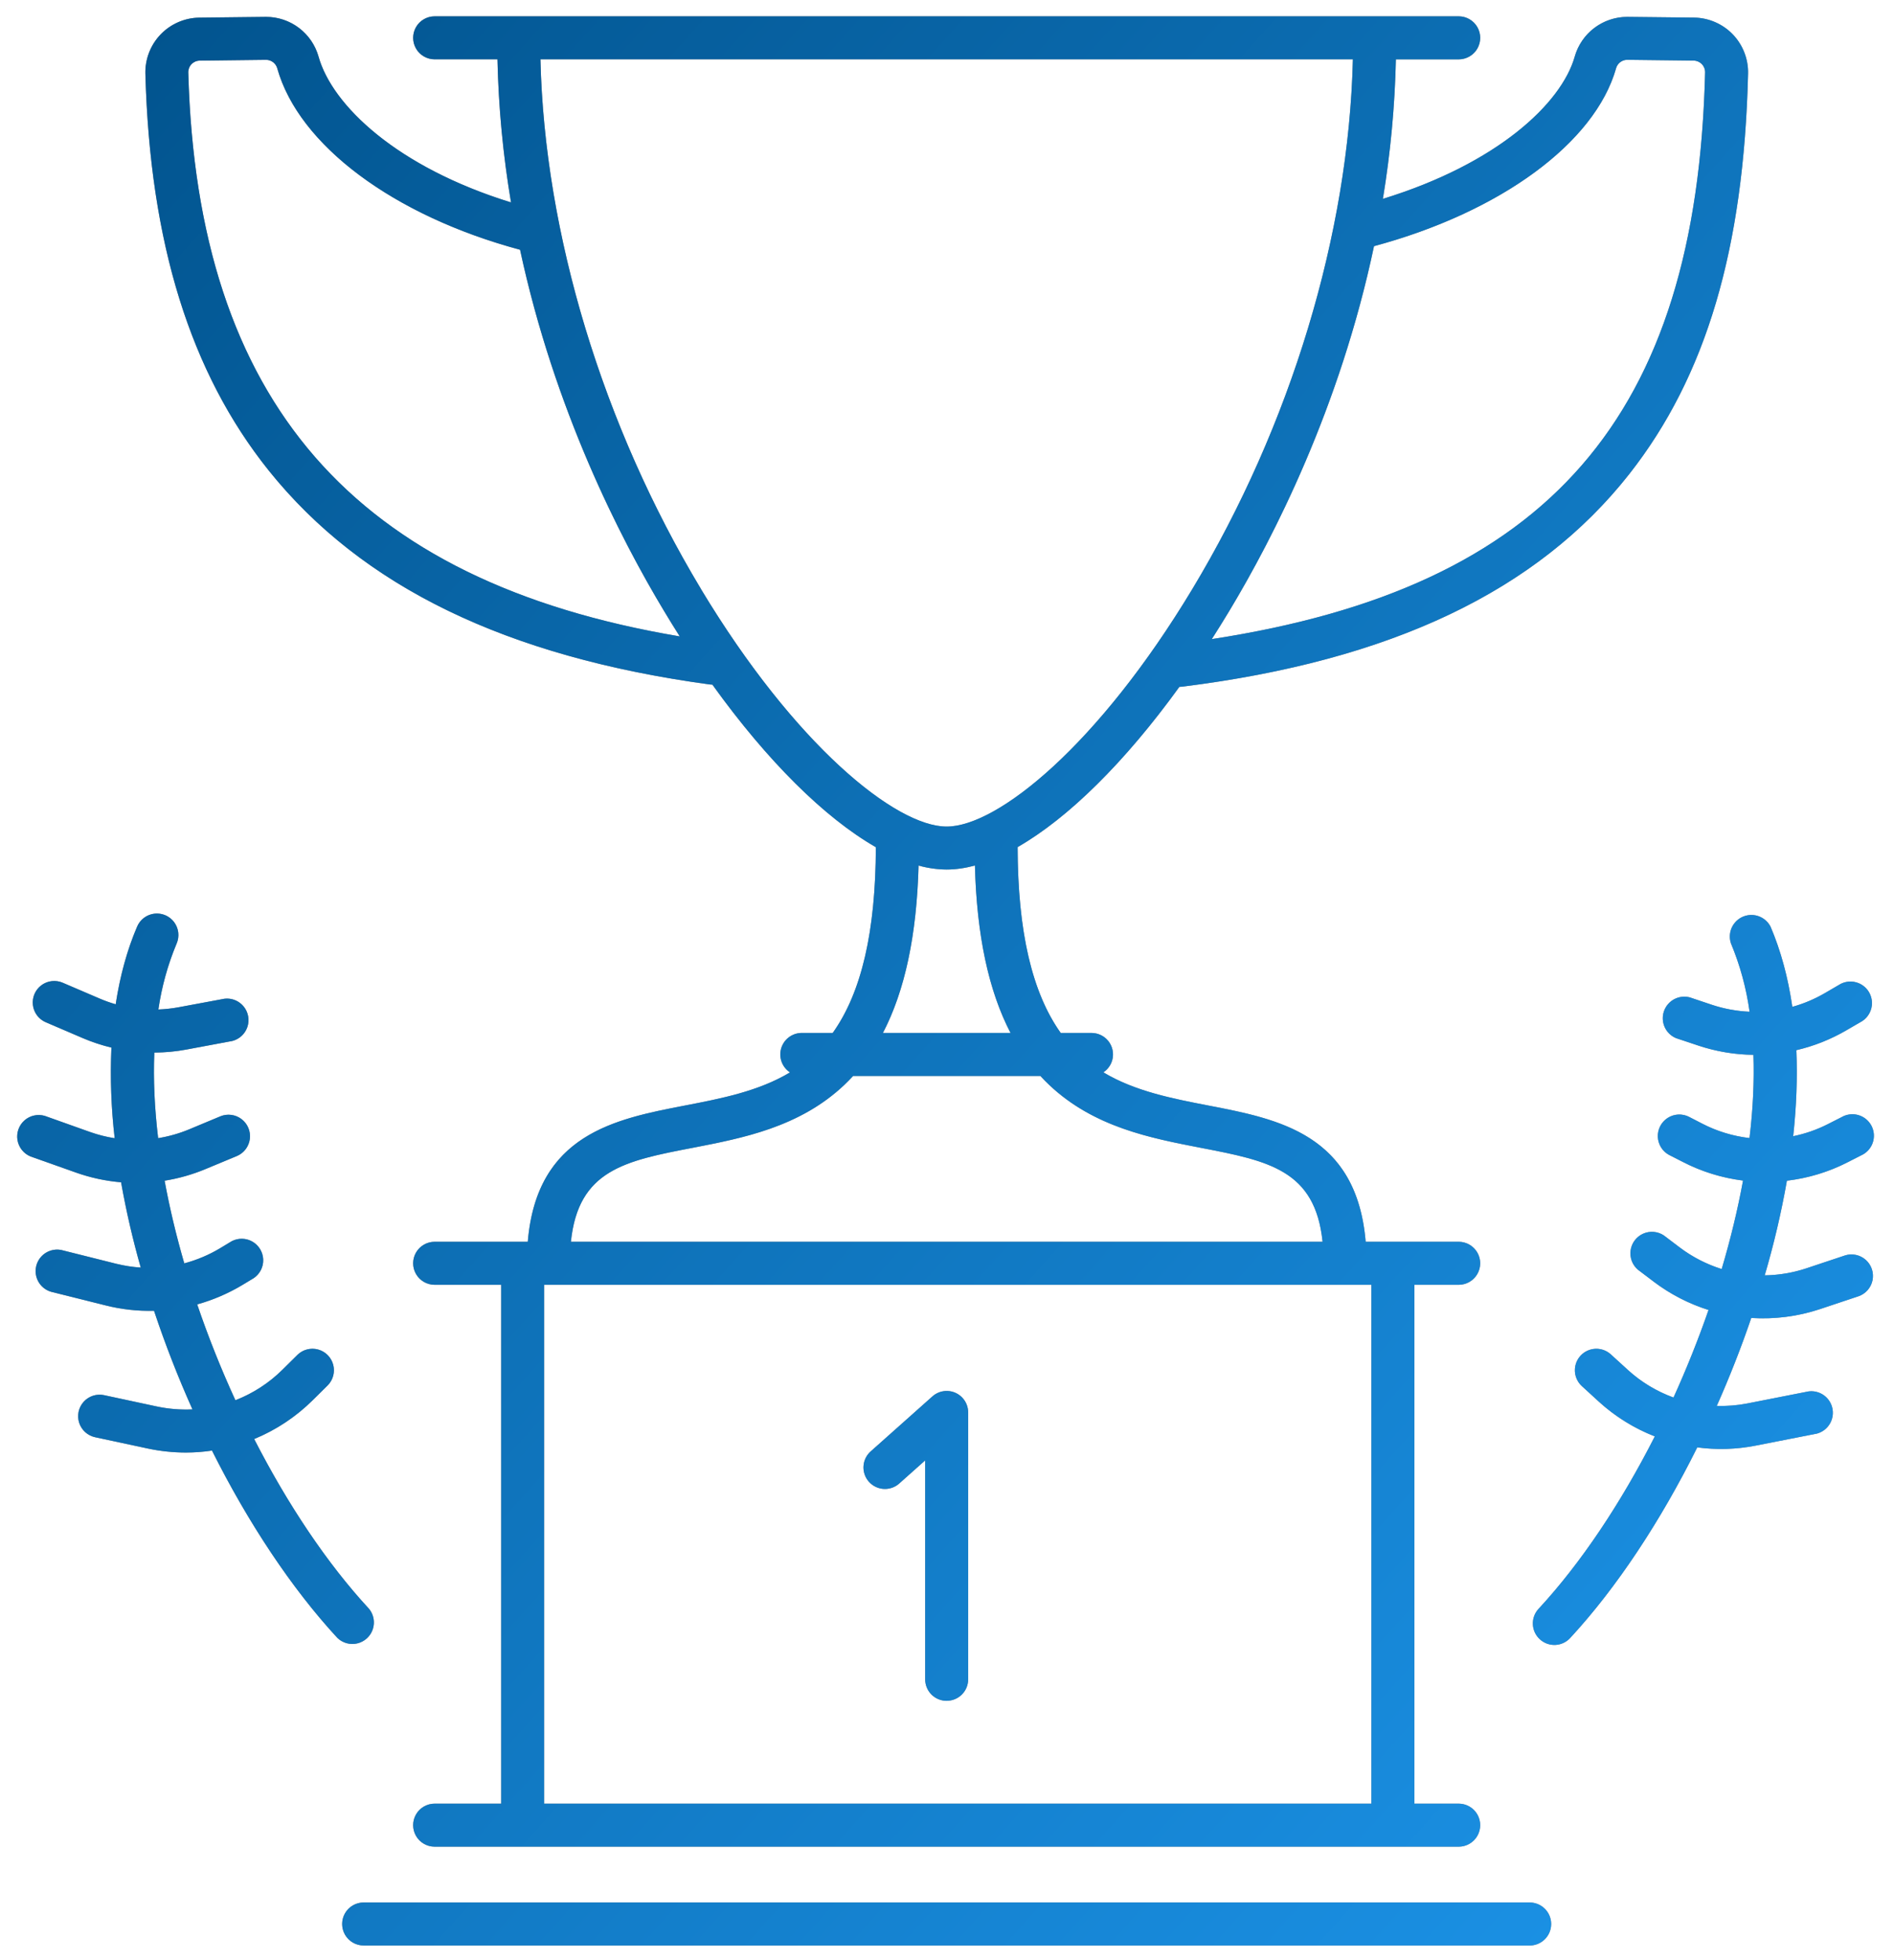
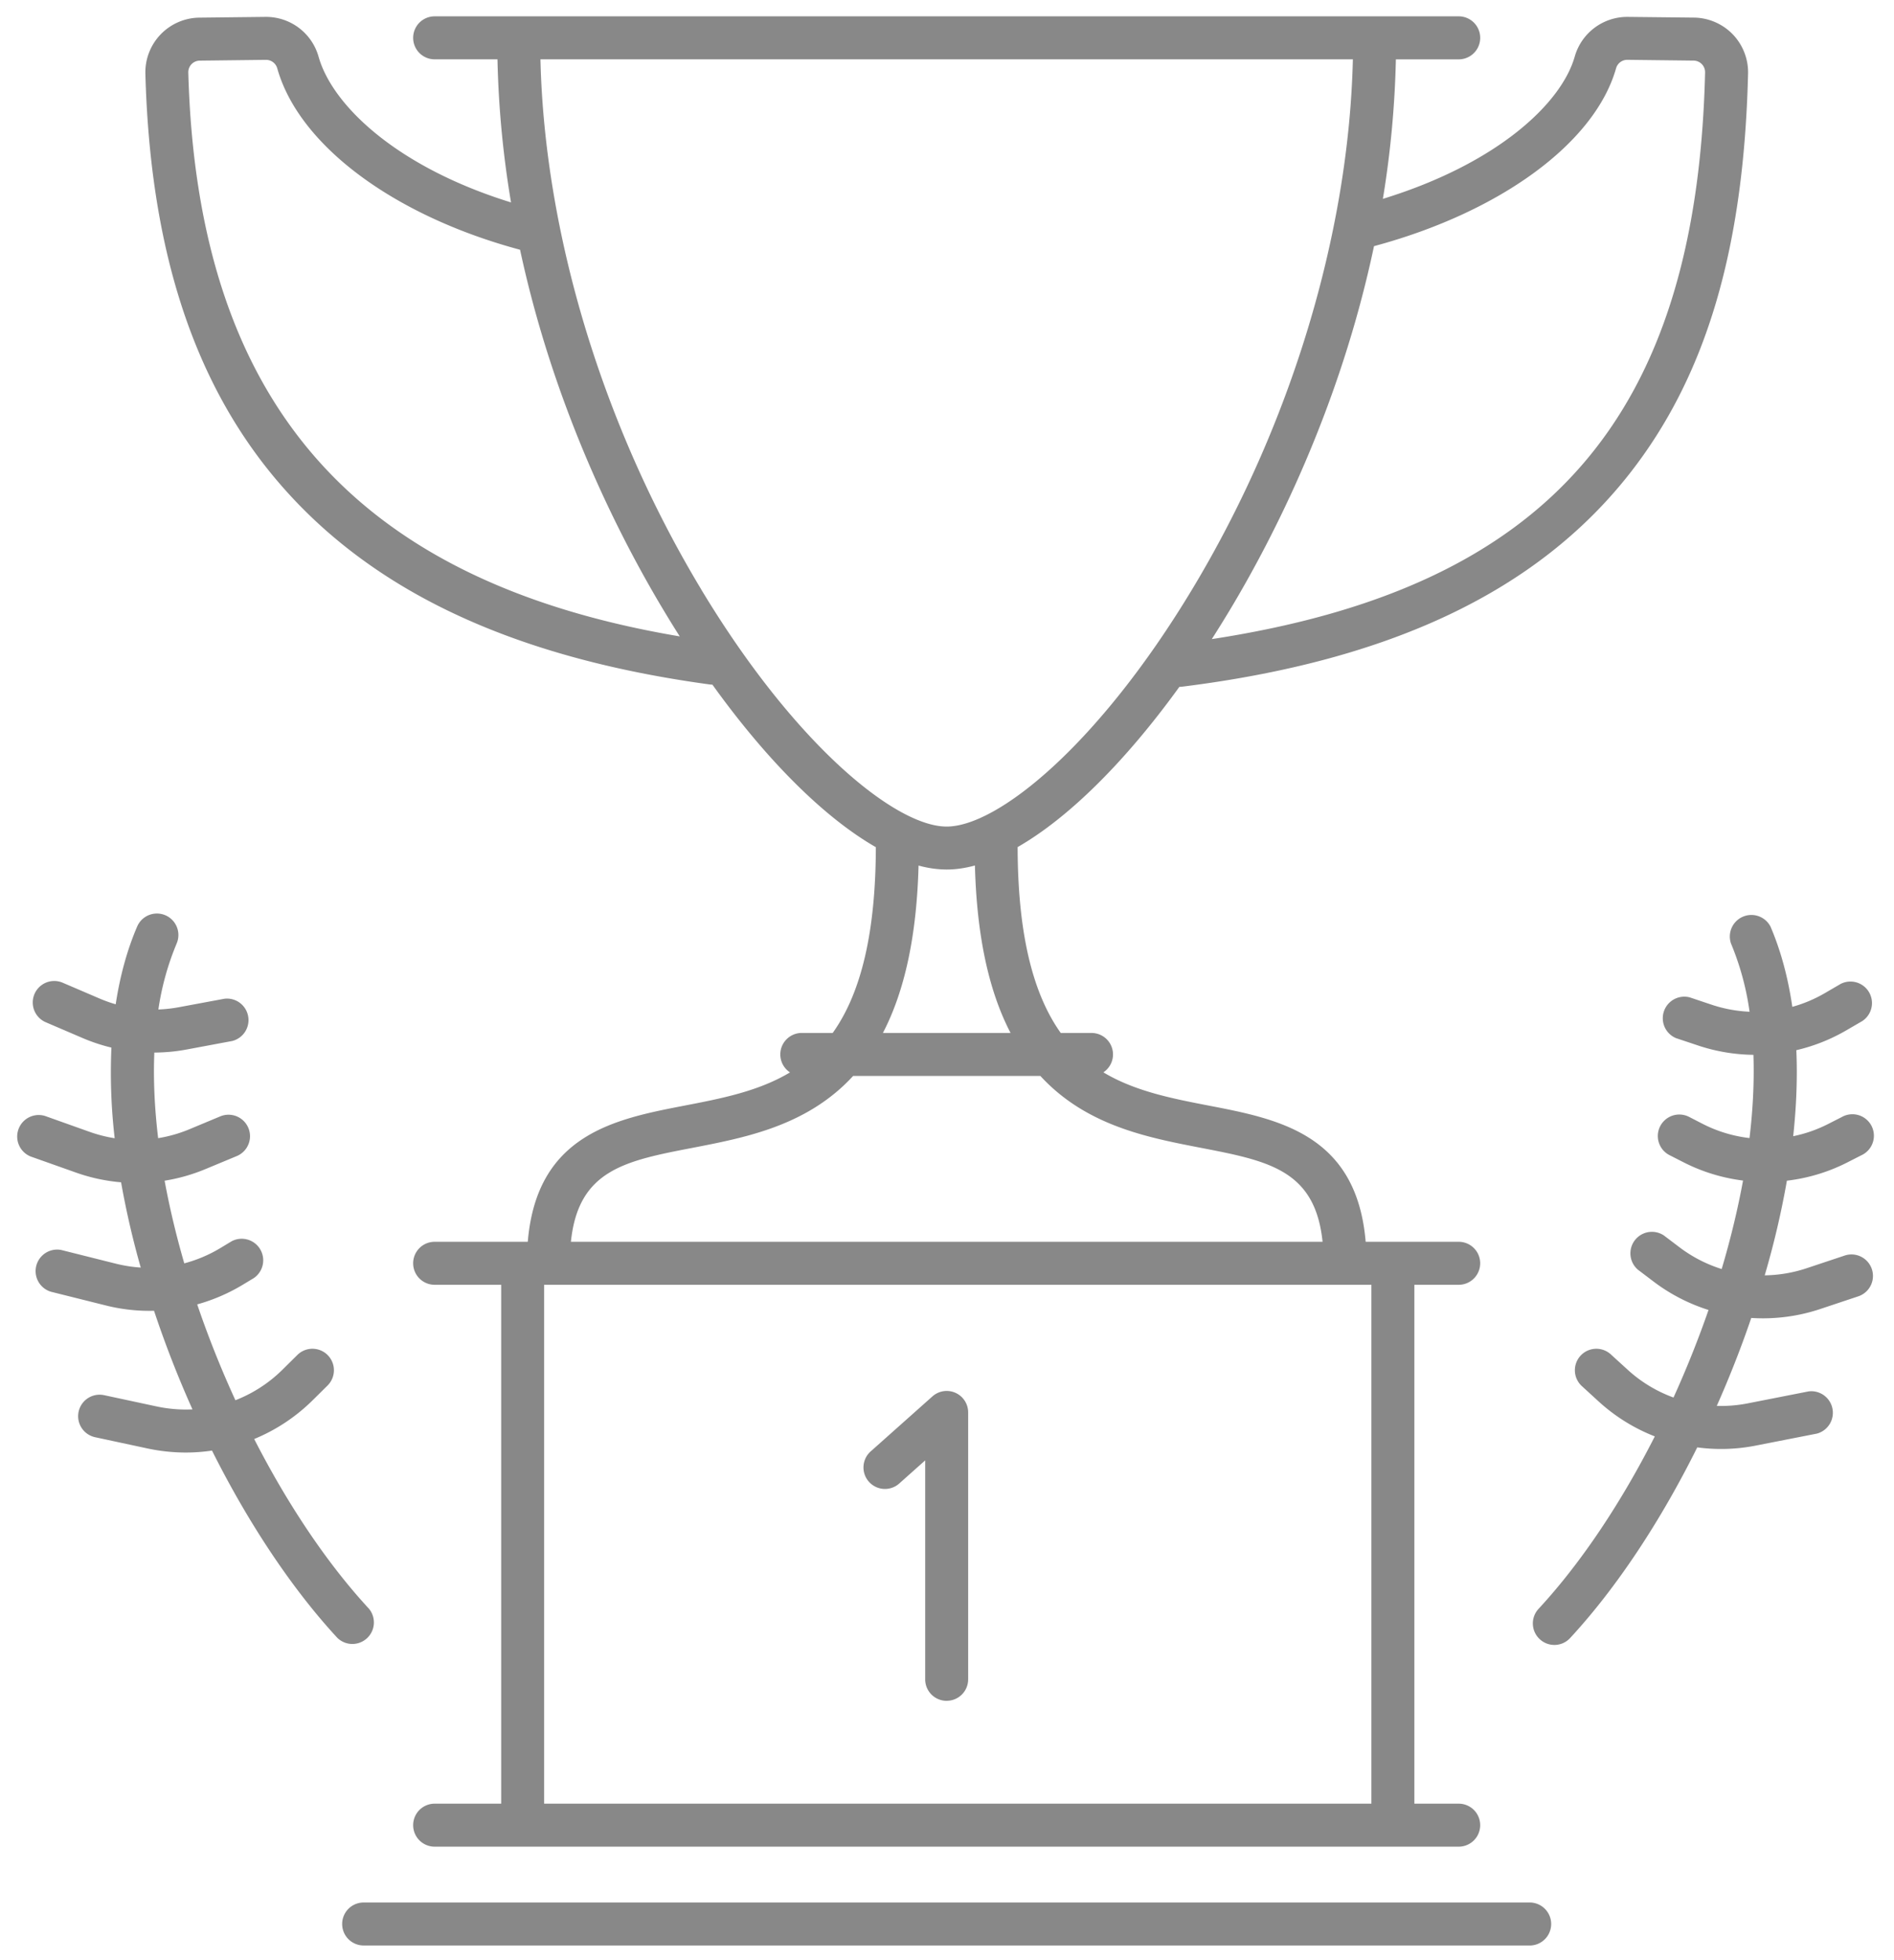
<svg xmlns="http://www.w3.org/2000/svg" width="58" height="60" viewBox="0 0 58 60">
  <defs>
    <linearGradient id="clr6b" x1="-1" x2="59" y1="0" y2="53.78" gradientUnits="userSpaceOnUse">
      <stop offset="0" stop-color="#005089" />
      <stop offset="1" stop-color="#1c94e9" />
    </linearGradient>
    <clipPath id="clr6a">
-       <path d="M36.126 21.024h-.01c-1.664 2.302-3.4 4.015-4.953 4.905.005 2.58.439 4.453 1.32 5.69h.943a.657.657 0 0 1 .363 1.205c.966.58 2.11.802 3.226 1.018 2.132.411 4.53.875 4.806 4.169h2.849a.658.658 0 0 1 0 1.316h-1.358V55.21h1.358a.658.658 0 0 1 0 1.316H13.31a.658.658 0 0 1 0-1.316h2.038V39.327H13.31a.658.658 0 0 1 0-1.316h2.682a.673.673 0 0 1 .028 0h.142c.276-3.294 2.675-3.758 4.807-4.17 1.114-.215 2.258-.436 3.223-1.015a.658.658 0 0 1 .36-1.208h.948c.882-1.235 1.315-3.107 1.321-5.686-1.568-.898-3.325-2.637-5.005-4.975a.689.689 0 0 1-.084-.006c-6.231-.85-10.648-2.992-13.502-6.548-2.4-2.995-3.637-6.968-3.778-12.146A1.674 1.674 0 0 1 6.102.54L8.13.517h.018a1.67 1.67 0 0 1 1.608 1.219c.419 1.487 2.393 3.378 5.893 4.46a30.316 30.316 0 0 1-.415-4.38H13.31a.658.658 0 0 1 0-1.316h31.36a.658.658 0 0 1 0 1.317h-1.924a30.281 30.281 0 0 1-.398 4.27c3.502-1.076 5.467-2.918 5.875-4.355A1.673 1.673 0 0 1 49.829.517h.019l2.032.022c.443.006.874.192 1.182.512.308.318.48.757.469 1.2-.13 5.37-1.285 9.263-3.633 12.253-2.818 3.585-7.296 5.716-13.69 6.514a.572.572 0 0 1-.082.006M16.663 39.327V55.21h25.333V39.327zm20.102-4.194c-1.532-.297-3.269-.632-4.633-1.922a5.502 5.502 0 0 1-.273-.277h-5.733c-.088.096-.18.188-.273.277-1.365 1.29-3.102 1.625-4.634 1.922-2.078.4-3.51.678-3.736 2.878h23.018c-.226-2.2-1.658-2.477-3.736-2.878zm-6.91-8.64c-.301.081-.59.123-.866.123a3.29 3.29 0 0 1-.86-.122c-.056 2.13-.417 3.826-1.091 5.124h3.908c-.675-1.298-1.035-2.995-1.091-5.126zm-8.388-8.46c2.874 4.77 5.96 7.268 7.522 7.268 1.563 0 4.649-2.497 7.523-7.269 3.016-5.007 4.792-10.881 4.917-16.216H16.55c.126 5.335 1.903 11.209 4.918 16.216zM52.215 2.218a.355.355 0 0 0-.352-.363l-2.03-.024h-.003a.356.356 0 0 0-.341.259c-.648 2.285-3.542 4.404-7.413 5.445-1.044 4.941-3.071 8.907-4.437 11.175-.175.29-.352.575-.53.853 10.318-1.582 14.852-6.82 15.106-17.345zM8.49 2.091a.356.356 0 0 0-.342-.259h-.003l-2.028.024a.354.354 0 0 0-.351.364c.276 10.066 5.068 15.576 15.05 17.26-.16-.251-.319-.508-.476-.77-1.355-2.25-3.363-6.174-4.414-11.065C12.055 6.605 9.15 4.444 8.49 2.09zm38.353 57.46H11.136a.658.658 0 1 1 0-1.316h35.707a.658.658 0 0 1 0 1.317M5.69 44.462c-.388-.001-.78-.041-1.168-.124l-1.609-.345a.658.658 0 0 1 .276-1.287l1.608.345c.366.078.734.107 1.097.09a32.358 32.358 0 0 1-1.177-3.018 5.499 5.499 0 0 1-1.488-.166l-1.672-.418a.659.659 0 0 1 .319-1.277l1.672.419c.253.063.507.103.762.119a26.289 26.289 0 0 1-.602-2.61c-.472-.04-.94-.14-1.393-.302L.938 35.4a.659.659 0 0 1 .44-1.241l1.376.49c.248.088.502.152.758.192a17.334 17.334 0 0 1-.1-2.774 5.539 5.539 0 0 1-.89-.296l-1.12-.48a.658.658 0 0 1 .518-1.21l1.12.48c.165.071.333.131.503.18.132-.867.35-1.664.657-2.379a.658.658 0 0 1 1.21.518 8.36 8.36 0 0 0-.56 2.02 4.26 4.26 0 0 0 .625-.069l1.399-.26a.659.659 0 0 1 .24 1.293l-1.398.261c-.33.062-.66.092-.99.094-.034.834.008 1.713.117 2.62.323-.052.642-.142.95-.27l.952-.397a.658.658 0 0 1 .506 1.215l-.953.396c-.407.17-.829.29-1.257.358.153.833.356 1.681.602 2.53a4.247 4.247 0 0 0 1.105-.468l.345-.208a.659.659 0 0 1 .678 1.128l-.345.208c-.44.264-.906.463-1.387.596.338.995.732 1.98 1.17 2.934a4.224 4.224 0 0 0 1.446-.94l.45-.445a.657.657 0 1 1 .926.934l-.45.445a5.542 5.542 0 0 1-1.797 1.193c1.024 2 2.233 3.809 3.513 5.193a.659.659 0 0 1-.967.893c-1.394-1.508-2.723-3.508-3.838-5.732a5.528 5.528 0 0 1-.803.06m46.313-12.459l-.675-.225a.66.66 0 0 1 .417-1.249l.675.226c.378.126.768.197 1.158.214a8.418 8.418 0 0 0-.569-2.089.66.66 0 0 1 1.21-.518c.315.736.538 1.56.668 2.457.346-.095.68-.236.997-.42l.484-.282a.659.659 0 0 1 .661 1.138l-.484.281a5.53 5.53 0 0 1-1.535.61c.036.83.004 1.711-.096 2.633.369-.075.73-.2 1.072-.375l.414-.21a.658.658 0 1 1 .597 1.171l-.414.211c-.589.301-1.22.49-1.862.565a26.473 26.473 0 0 1-.679 2.897 4.23 4.23 0 0 0 1.279-.216l1.17-.39a.658.658 0 0 1 .415 1.249l-1.17.39a5.543 5.543 0 0 1-2.106.271c-.311.912-.666 1.814-1.056 2.692.313.01.63-.015.942-.076l1.873-.368a.66.66 0 0 1 .253 1.292l-1.873.367a5.465 5.465 0 0 1-1.793.055c-1.126 2.265-2.475 4.304-3.892 5.835a.656.656 0 0 1-.93.037.656.656 0 0 1-.037-.93c1.3-1.404 2.525-3.244 3.559-5.278a5.538 5.538 0 0 1-1.716-1.066l-.518-.474a.657.657 0 1 1 .888-.97l.519.473c.41.375.887.66 1.4.847.397-.874.757-1.773 1.072-2.68a5.535 5.535 0 0 1-1.674-.863l-.486-.368a.659.659 0 0 1 .793-1.05l.486.368c.393.296.828.517 1.284.66.27-.908.49-1.816.654-2.708a5.52 5.52 0 0 1-1.847-.572l-.416-.212a.658.658 0 0 1 .602-1.17l.416.214a4.21 4.21 0 0 0 1.443.439c.106-.88.148-1.736.12-2.548a5.551 5.551 0 0 1-1.693-.285zM28.99 52.062a.657.657 0 0 1-.658-.657v-6.703l-.778.693a.658.658 0 1 1-.875-.982l1.873-1.668a.657.657 0 0 1 1.096.491v8.169a.657.657 0 0 1-.658.656" />
-     </clipPath>
+       </clipPath>
  </defs>
  <g>
    <g>
      <path fill="#888" d="M36.126 21.024h-.01c-1.664 2.302-3.4 4.015-4.953 4.905.005 2.58.439 4.453 1.32 5.69h.943a.657.657 0 0 1 .363 1.205c.966.58 2.11.802 3.226 1.018 2.132.411 4.53.875 4.806 4.169h2.849a.658.658 0 0 1 0 1.316h-1.358V55.21h1.358a.658.658 0 0 1 0 1.316H13.31a.658.658 0 0 1 0-1.316h2.038V39.327H13.31a.658.658 0 0 1 0-1.316h2.682a.673.673 0 0 1 .028 0h.142c.276-3.294 2.675-3.758 4.807-4.17 1.114-.215 2.258-.436 3.223-1.015a.658.658 0 0 1 .36-1.208h.948c.882-1.235 1.315-3.107 1.321-5.686-1.568-.898-3.325-2.637-5.005-4.975a.689.689 0 0 1-.084-.006c-6.231-.85-10.648-2.992-13.502-6.548-2.4-2.995-3.637-6.968-3.778-12.146A1.674 1.674 0 0 1 6.102.54L8.13.517h.018a1.67 1.67 0 0 1 1.608 1.219c.419 1.487 2.393 3.378 5.893 4.46a30.316 30.316 0 0 1-.415-4.38H13.31a.658.658 0 0 1 0-1.316h31.36a.658.658 0 0 1 0 1.317h-1.924a30.281 30.281 0 0 1-.398 4.27c3.502-1.076 5.467-2.918 5.875-4.355A1.673 1.673 0 0 1 49.829.517h.019l2.032.022c.443.006.874.192 1.182.512.308.318.48.757.469 1.2-.13 5.37-1.285 9.263-3.633 12.253-2.818 3.585-7.296 5.716-13.69 6.514a.572.572 0 0 1-.082.006M16.663 39.327V55.21h25.333V39.327zm20.102-4.194c-1.532-.297-3.269-.632-4.633-1.922a5.502 5.502 0 0 1-.273-.277h-5.733c-.088.096-.18.188-.273.277-1.365 1.29-3.102 1.625-4.634 1.922-2.078.4-3.51.678-3.736 2.878h23.018c-.226-2.2-1.658-2.477-3.736-2.878zm-6.91-8.64c-.301.081-.59.123-.866.123a3.29 3.29 0 0 1-.86-.122c-.056 2.13-.417 3.826-1.091 5.124h3.908c-.675-1.298-1.035-2.995-1.091-5.126zm-8.388-8.46c2.874 4.77 5.96 7.268 7.522 7.268 1.563 0 4.649-2.497 7.523-7.269 3.016-5.007 4.792-10.881 4.917-16.216H16.55c.126 5.335 1.903 11.209 4.918 16.216zM52.215 2.218a.355.355 0 0 0-.352-.363l-2.03-.024h-.003a.356.356 0 0 0-.341.259c-.648 2.285-3.542 4.404-7.413 5.445-1.044 4.941-3.071 8.907-4.437 11.175-.175.29-.352.575-.53.853 10.318-1.582 14.852-6.82 15.106-17.345zM8.49 2.091a.356.356 0 0 0-.342-.259h-.003l-2.028.024a.354.354 0 0 0-.351.364c.276 10.066 5.068 15.576 15.05 17.26-.16-.251-.319-.508-.476-.77-1.355-2.25-3.363-6.174-4.414-11.065C12.055 6.605 9.15 4.444 8.49 2.09zm38.353 57.46H11.136a.658.658 0 1 1 0-1.316h35.707a.658.658 0 0 1 0 1.317M5.69 44.462c-.388-.001-.78-.041-1.168-.124l-1.609-.345a.658.658 0 0 1 .276-1.287l1.608.345c.366.078.734.107 1.097.09a32.358 32.358 0 0 1-1.177-3.018 5.499 5.499 0 0 1-1.488-.166l-1.672-.418a.659.659 0 0 1 .319-1.277l1.672.419c.253.063.507.103.762.119a26.289 26.289 0 0 1-.602-2.61c-.472-.04-.94-.14-1.393-.302L.938 35.4a.659.659 0 0 1 .44-1.241l1.376.49c.248.088.502.152.758.192a17.334 17.334 0 0 1-.1-2.774 5.539 5.539 0 0 1-.89-.296l-1.12-.48a.658.658 0 0 1 .518-1.21l1.12.48c.165.071.333.131.503.18.132-.867.35-1.664.657-2.379a.658.658 0 0 1 1.21.518 8.36 8.36 0 0 0-.56 2.02 4.26 4.26 0 0 0 .625-.069l1.399-.26a.659.659 0 0 1 .24 1.293l-1.398.261c-.33.062-.66.092-.99.094-.034.834.008 1.713.117 2.62.323-.052.642-.142.95-.27l.952-.397a.658.658 0 0 1 .506 1.215l-.953.396c-.407.17-.829.29-1.257.358.153.833.356 1.681.602 2.53a4.247 4.247 0 0 0 1.105-.468l.345-.208a.659.659 0 0 1 .678 1.128l-.345.208c-.44.264-.906.463-1.387.596.338.995.732 1.98 1.17 2.934a4.224 4.224 0 0 0 1.446-.94l.45-.445a.657.657 0 1 1 .926.934l-.45.445a5.542 5.542 0 0 1-1.797 1.193c1.024 2 2.233 3.809 3.513 5.193a.659.659 0 0 1-.967.893c-1.394-1.508-2.723-3.508-3.838-5.732a5.528 5.528 0 0 1-.803.06m46.313-12.459l-.675-.225a.66.66 0 0 1 .417-1.249l.675.226c.378.126.768.197 1.158.214a8.418 8.418 0 0 0-.569-2.089.66.66 0 0 1 1.21-.518c.315.736.538 1.56.668 2.457.346-.095.68-.236.997-.42l.484-.282a.659.659 0 0 1 .661 1.138l-.484.281a5.53 5.53 0 0 1-1.535.61c.036.83.004 1.711-.096 2.633.369-.075.73-.2 1.072-.375l.414-.21a.658.658 0 1 1 .597 1.171l-.414.211c-.589.301-1.22.49-1.862.565a26.473 26.473 0 0 1-.679 2.897 4.23 4.23 0 0 0 1.279-.216l1.17-.39a.658.658 0 0 1 .415 1.249l-1.17.39a5.543 5.543 0 0 1-2.106.271c-.311.912-.666 1.814-1.056 2.692.313.01.63-.015.942-.076l1.873-.368a.66.66 0 0 1 .253 1.292l-1.873.367a5.465 5.465 0 0 1-1.793.055c-1.126 2.265-2.475 4.304-3.892 5.835a.656.656 0 0 1-.93.037.656.656 0 0 1-.037-.93c1.3-1.404 2.525-3.244 3.559-5.278a5.538 5.538 0 0 1-1.716-1.066l-.518-.474a.657.657 0 1 1 .888-.97l.519.473c.41.375.887.66 1.4.847.397-.874.757-1.773 1.072-2.68a5.535 5.535 0 0 1-1.674-.863l-.486-.368a.659.659 0 0 1 .793-1.05l.486.368c.393.296.828.517 1.284.66.27-.908.49-1.816.654-2.708a5.52 5.52 0 0 1-1.847-.572l-.416-.212a.658.658 0 0 1 .602-1.17l.416.214a4.21 4.21 0 0 0 1.443.439c.106-.88.148-1.736.12-2.548a5.551 5.551 0 0 1-1.693-.285zM28.99 52.062a.657.657 0 0 1-.658-.657v-6.703l-.778.693a.658.658 0 1 1-.875-.982l1.873-1.668a.657.657 0 0 1 1.096.491v8.169a.657.657 0 0 1-.658.656" />
    </g>
    <g clip-path="url(#clr6a)">
      <g>
-         <path fill="url(#clr6b)" d="M-1 0h60v60H-1z" />
+         <path fill="url(#clr6b)" d="M-1 0h60v60z" />
      </g>
    </g>
  </g>
</svg>